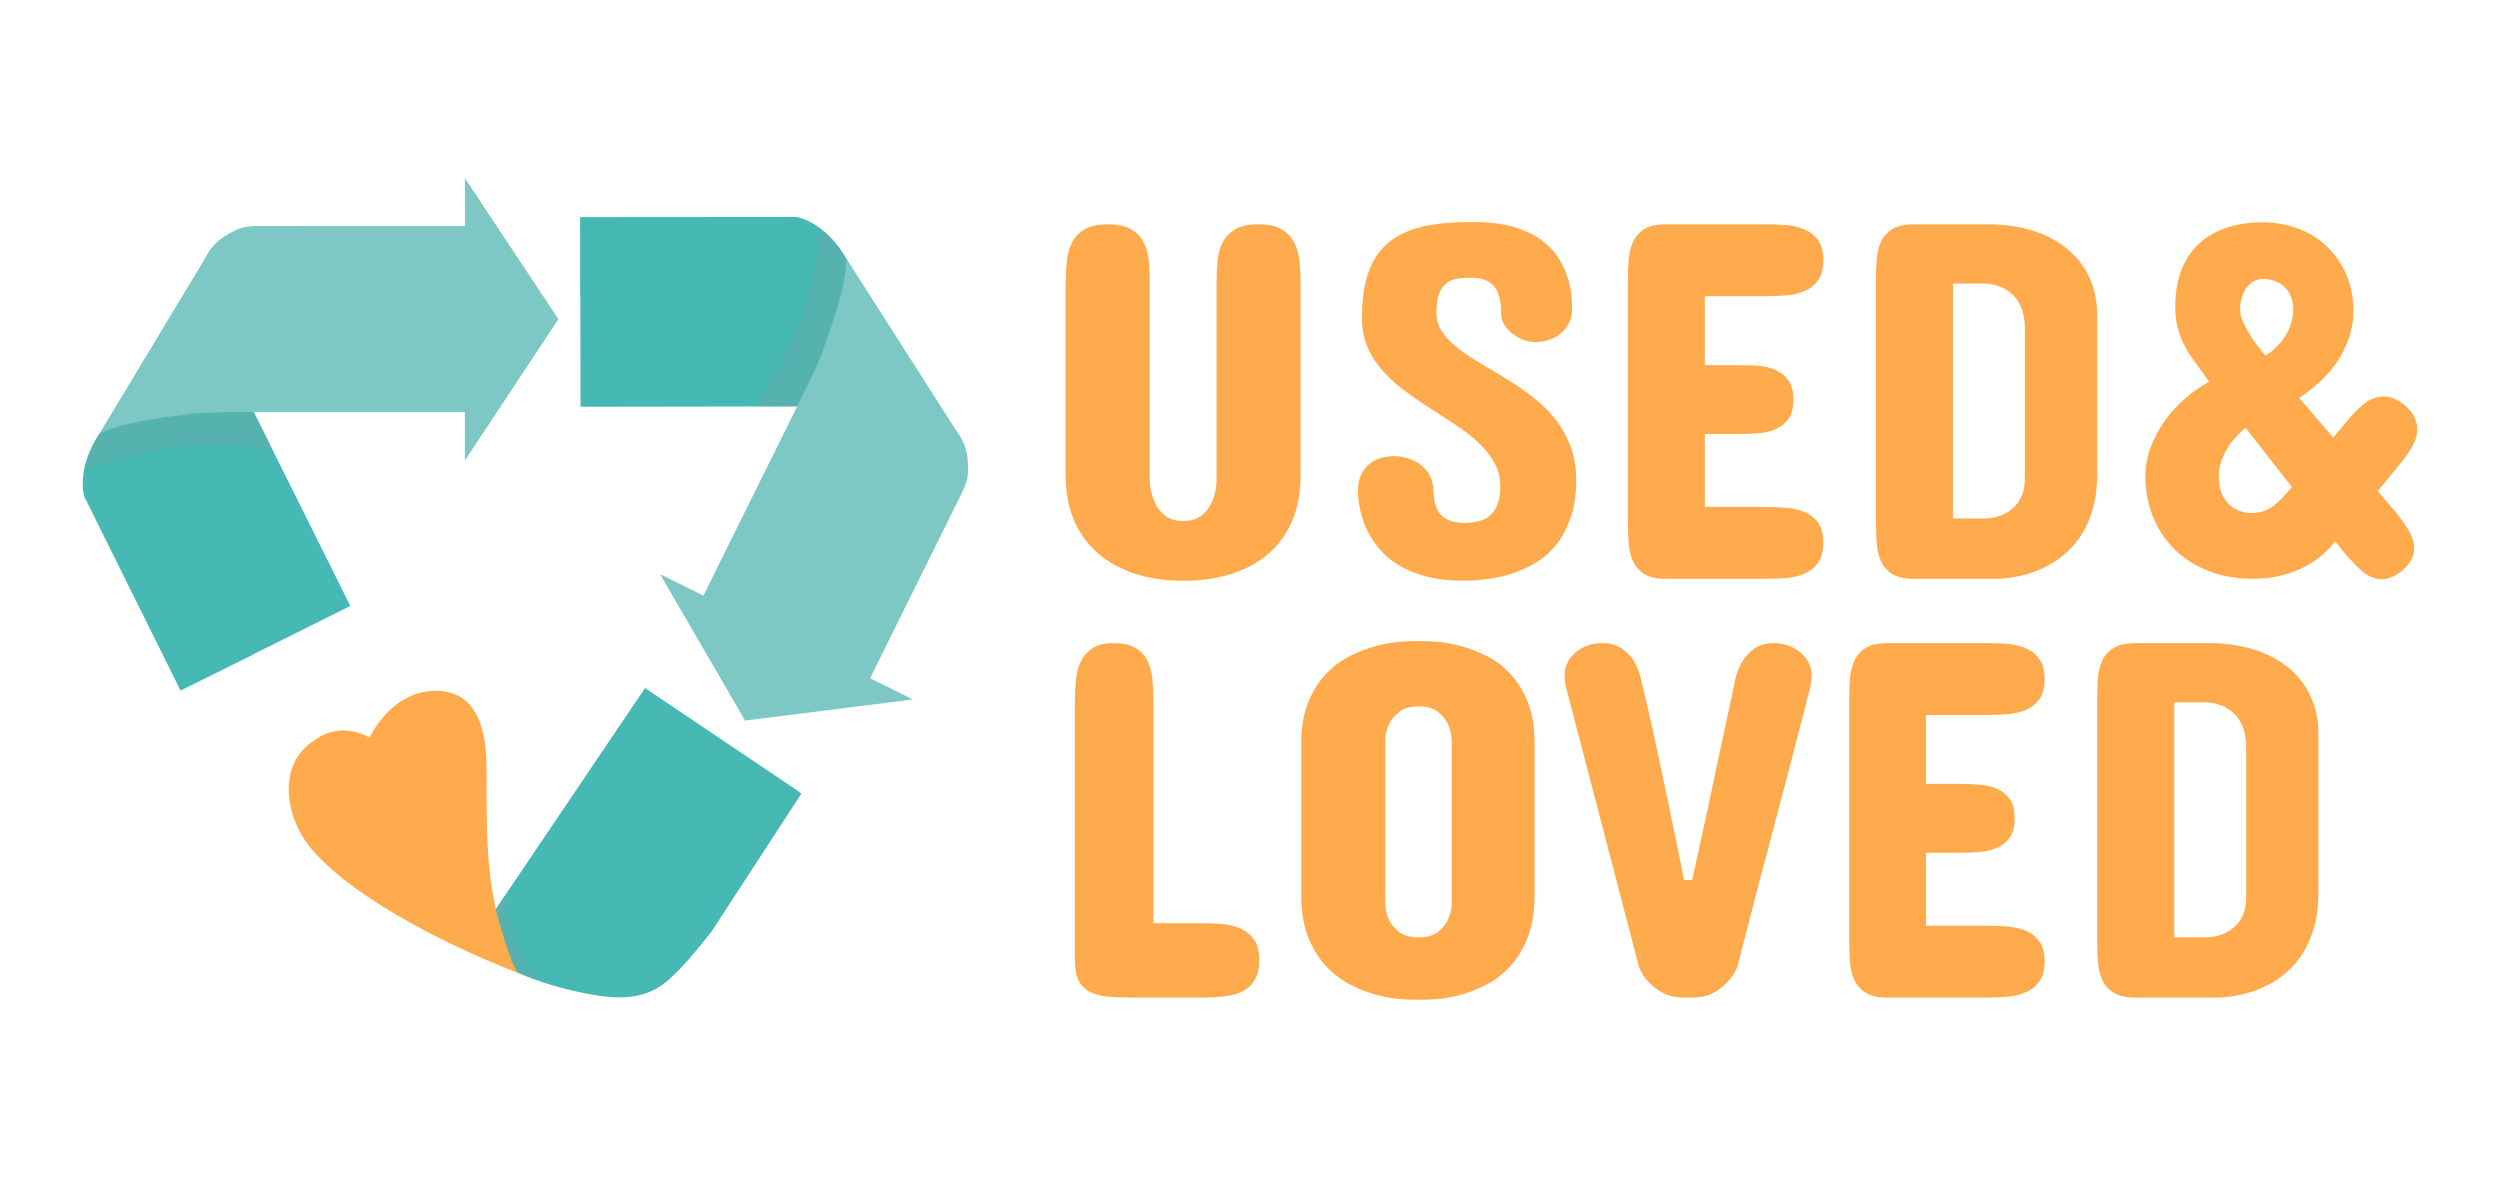
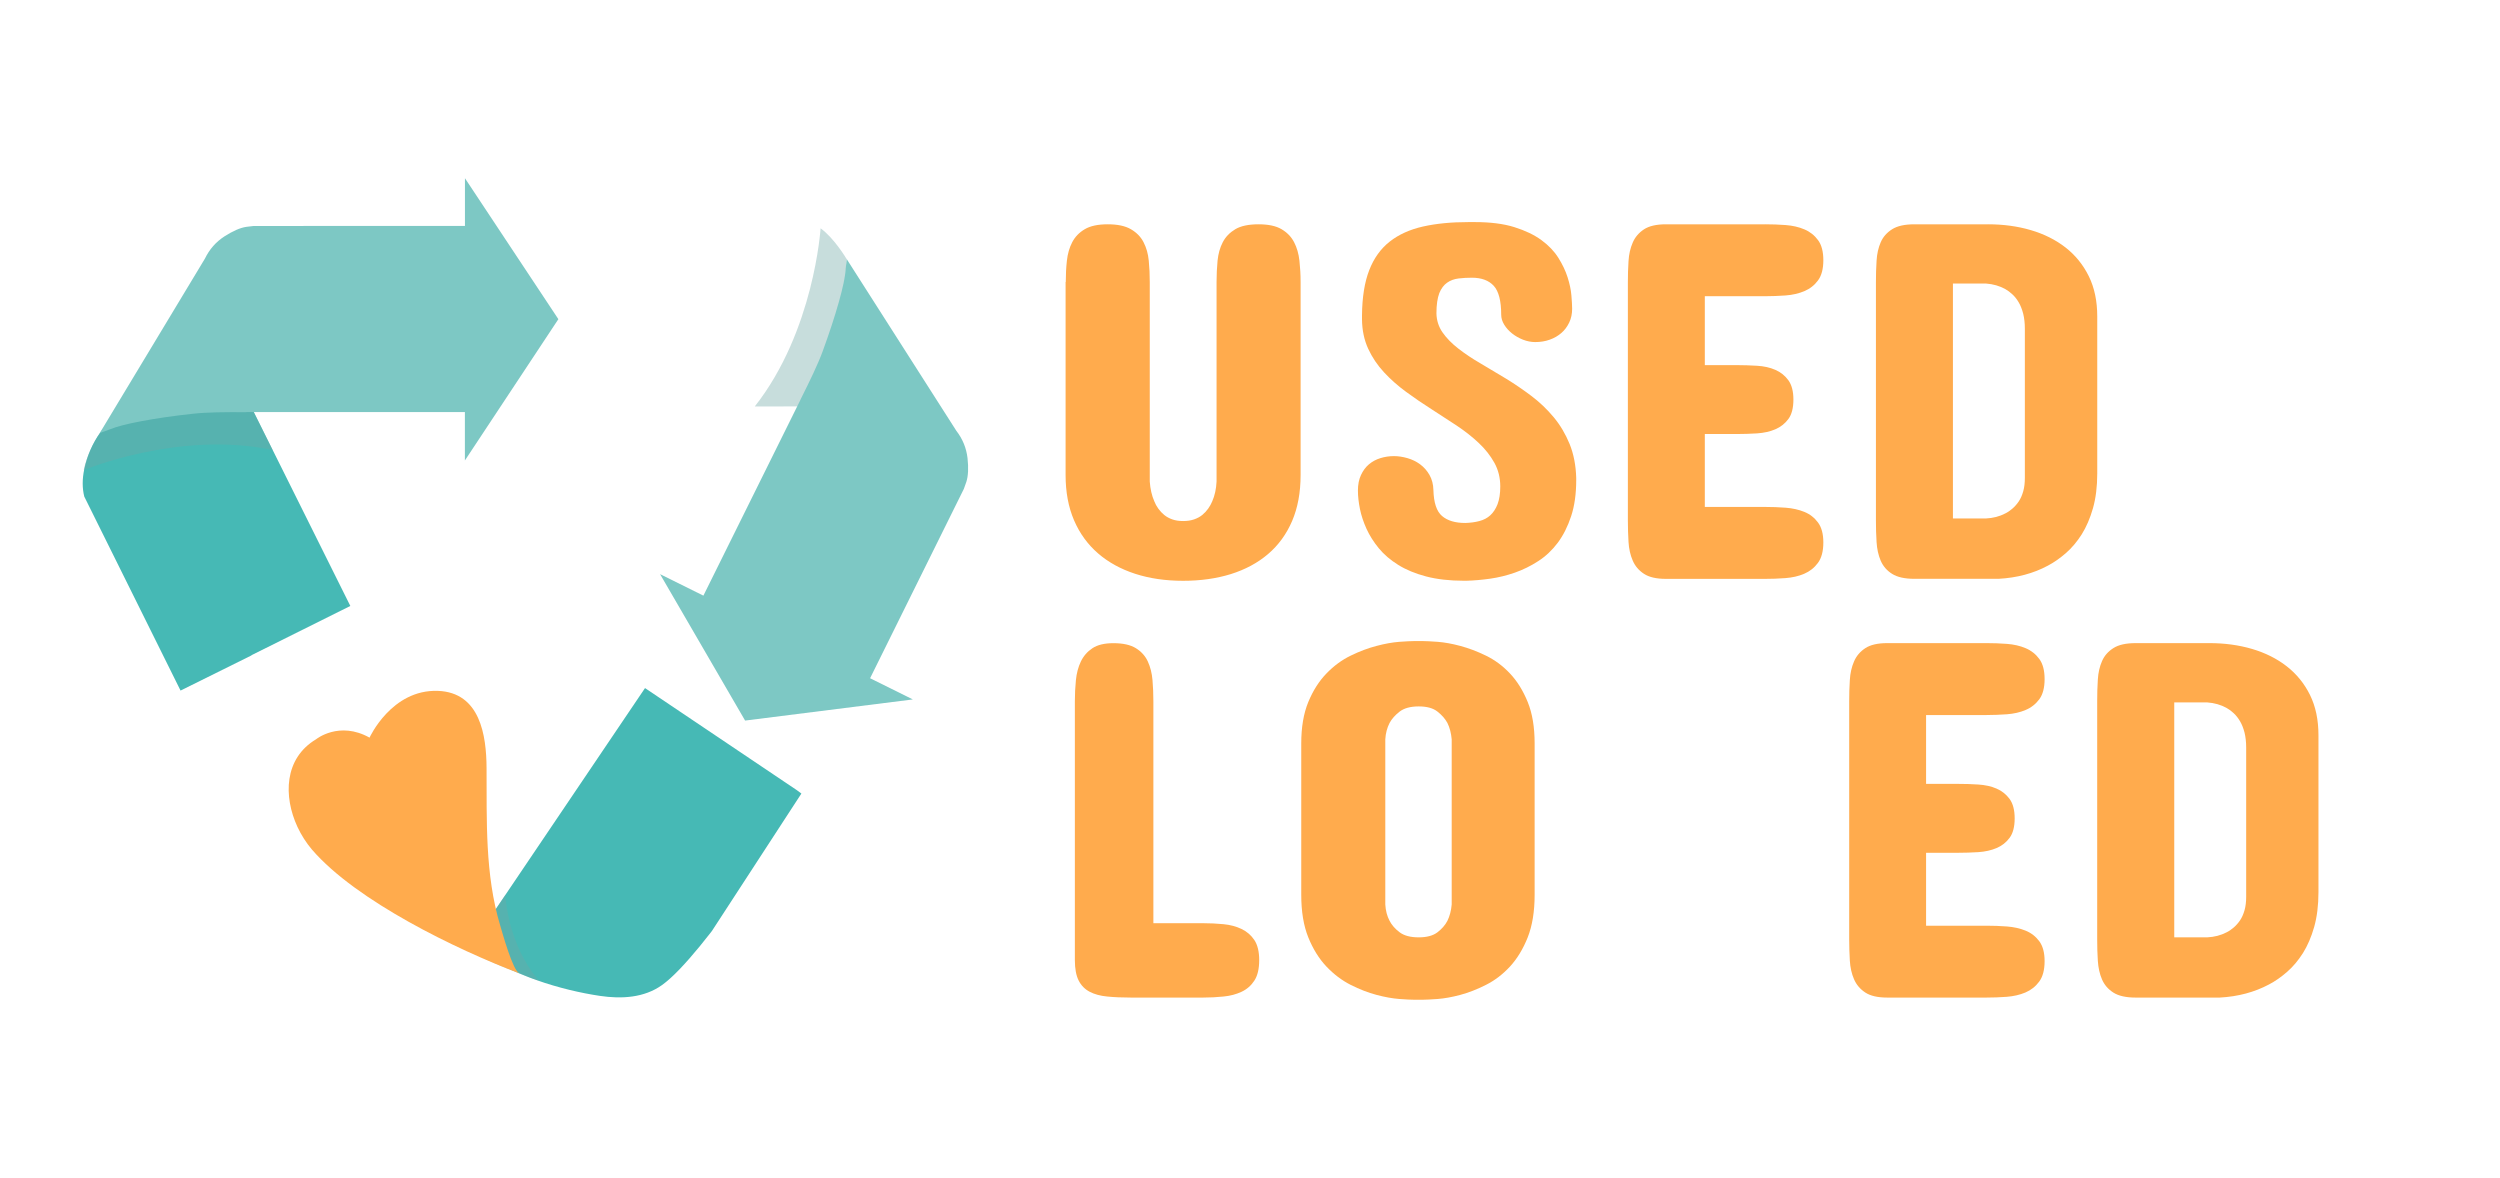
<svg xmlns="http://www.w3.org/2000/svg" xmlns:xlink="http://www.w3.org/1999/xlink" enable-background="new 0 0 429.24 202.24" version="1.1" viewBox="0 0 429.24 202.24" xml:space="preserve">
  <style type="text/css">
	.st0{fill:#FFAB4D;}
	.st1{clip-path:url(#a);fill:#46B9B5;}
	.st2{opacity:0.39;fill:#70A7A4;}
	.st3{fill:#46B9B5;}
	.st4{fill:#7DC8C4;}
</style>
  <path class="st0" d="m182.99 48.42c0-1.25 0.06-2.46 0.19-3.65s0.43-2.25 0.91-3.17c0.48-0.93 1.19-1.67 2.15-2.24s2.27-0.85 3.96-0.85c1.68 0 3 0.28 3.98 0.85 0.97 0.57 1.7 1.31 2.17 2.24 0.48 0.93 0.78 1.98 0.89 3.17 0.12 1.19 0.17 2.4 0.17 3.65v34.26c0.09 1.28 0.35 2.41 0.78 3.39 0.17 0.44 0.4 0.86 0.69 1.26 0.29 0.41 0.63 0.77 1.02 1.09s0.85 0.57 1.39 0.76 1.15 0.28 1.85 0.28 1.32-0.09 1.87-0.28 1.02-0.44 1.41-0.76 0.73-0.68 1.02-1.09c0.29-0.4 0.52-0.83 0.7-1.26 0.43-0.98 0.68-2.11 0.74-3.39v-34.26c0-1.25 0.06-2.46 0.17-3.65 0.12-1.19 0.41-2.25 0.89-3.17 0.48-0.93 1.2-1.67 2.15-2.24 0.96-0.57 2.29-0.85 4-0.85 1.68 0 3 0.28 3.96 0.85s1.67 1.31 2.15 2.24 0.78 1.98 0.91 3.17 0.2 2.4 0.2 3.65v33.13c0 3.01-0.49 5.65-1.46 7.91s-2.35 4.15-4.13 5.67-3.91 2.66-6.39 3.44c-2.48 0.77-5.21 1.15-8.2 1.15-3.01 0-5.75-0.4-8.22-1.2-2.46-0.8-4.59-1.96-6.37-3.5s-3.16-3.43-4.13-5.69-1.45-4.85-1.45-7.78v-33.13z" />
  <path class="st0" d="m246.63 53.81c0.03 1.22 0.38 2.31 1.06 3.28s1.58 1.89 2.7 2.76 2.38 1.72 3.8 2.54c1.42 0.83 2.88 1.7 4.37 2.61s2.95 1.91 4.37 2.98 2.7 2.29 3.83 3.65 2.04 2.9 2.74 4.61c0.69 1.71 1.07 3.65 1.13 5.82v0.35c0 2.38-0.29 4.45-0.87 6.21-0.58 1.77-1.35 3.29-2.3 4.57-0.96 1.27-2.07 2.33-3.35 3.15-1.28 0.83-2.62 1.49-4.02 1.98-1.41 0.49-2.83 0.84-4.26 1.04s-2.79 0.32-4.06 0.35h-0.44c-2.46 0-4.62-0.25-6.48-0.74s-3.45-1.15-4.78-1.98-2.44-1.77-3.33-2.85c-0.88-1.07-1.58-2.18-2.11-3.33-0.52-1.15-0.9-2.28-1.13-3.41s-0.35-2.19-0.35-3.18c0-1.02 0.17-1.9 0.52-2.65s0.8-1.37 1.37-1.85 1.22-0.83 1.96-1.06 1.52-0.35 2.33-0.35c0.75 0 1.53 0.12 2.33 0.35s1.52 0.58 2.17 1.06 1.19 1.09 1.61 1.83 0.65 1.6 0.67 2.59c0.06 2.17 0.55 3.66 1.48 4.45 0.93 0.8 2.26 1.2 4 1.2 0.87-0.03 1.67-0.13 2.41-0.33 0.74-0.19 1.37-0.52 1.89-1s0.93-1.11 1.24-1.91c0.3-0.8 0.46-1.8 0.46-3.02 0-1.51-0.34-2.87-1.02-4.09s-1.57-2.35-2.68-3.39c-1.1-1.04-2.36-2.03-3.78-2.98-1.42-0.94-2.87-1.88-4.35-2.83-1.48-0.94-2.92-1.92-4.32-2.95-1.41-1.03-2.68-2.15-3.81-3.37s-2.04-2.57-2.72-4.05-1.04-3.16-1.06-5.04v-0.7c0.03-3.1 0.44-5.68 1.24-7.74s1.97-3.69 3.52-4.91 3.46-2.08 5.72-2.59 4.85-0.76 7.78-0.76h1.13c2.67 0 4.93 0.29 6.78 0.87s3.4 1.32 4.63 2.22 2.2 1.91 2.91 3.04 1.24 2.25 1.59 3.35 0.57 2.13 0.65 3.09c0.08 0.95 0.13 1.72 0.13 2.3 0 0.87-0.16 1.66-0.5 2.37s-0.78 1.31-1.35 1.8c-0.56 0.49-1.23 0.88-2 1.15-0.77 0.28-1.6 0.41-2.5 0.41-0.69 0-1.39-0.14-2.09-0.41-0.7-0.28-1.32-0.63-1.87-1.07s-1-0.93-1.35-1.5-0.52-1.14-0.52-1.72c0-2.38-0.43-4.03-1.28-4.96-0.86-0.93-2.11-1.39-3.76-1.39-0.78 0-1.54 0.04-2.28 0.13s-1.39 0.32-1.96 0.72c-0.56 0.39-1.02 0.99-1.35 1.8-0.32 0.86-0.49 2-0.49 3.48z" />
  <path class="st0" d="m303.06 38.51c1.16 0 2.33 0.04 3.52 0.13s2.26 0.33 3.22 0.74c0.96 0.4 1.74 1.02 2.35 1.85 0.61 0.82 0.91 1.98 0.91 3.45 0 1.48-0.3 2.63-0.91 3.46-0.6 0.82-1.39 1.44-2.35 1.85-0.96 0.4-2.03 0.65-3.22 0.74-1.19 0.08-2.36 0.13-3.52 0.13h-10.35v11.83h5.47c1.16 0 2.33 0.04 3.5 0.11s2.22 0.3 3.13 0.7c0.91 0.39 1.66 0.99 2.24 1.78 0.58 0.8 0.87 1.91 0.87 3.32 0 1.45-0.29 2.57-0.87 3.35s-1.33 1.37-2.24 1.76-1.96 0.62-3.13 0.7c-1.17 0.07-2.34 0.11-3.5 0.11h-5.47v12.52h10.35c1.16 0 2.33 0.04 3.52 0.13s2.26 0.33 3.22 0.72 1.74 1 2.35 1.83 0.91 1.96 0.91 3.41c0 1.51-0.31 2.68-0.93 3.52s-1.41 1.46-2.37 1.87-2.03 0.65-3.22 0.74-2.35 0.13-3.48 0.13h-17.04c-1.62 0-2.88-0.29-3.76-0.87-0.89-0.58-1.53-1.34-1.93-2.28-0.41-0.94-0.65-2.01-0.72-3.2s-0.11-2.4-0.11-3.65v-40.89c0-1.25 0.03-2.46 0.11-3.65 0.07-1.19 0.31-2.25 0.72-3.19 0.4-0.94 1.05-1.7 1.93-2.28s2.14-0.87 3.76-0.87h17.04z" />
  <path class="st0" d="m341.31 38.51c2.63 0 5.09 0.33 7.37 1s4.26 1.66 5.96 2.98c1.69 1.32 3.03 2.97 4 4.94s1.45 4.27 1.45 6.91v26.95c0 2.26-0.25 4.26-0.74 5.98s-1.14 3.22-1.93 4.48c-0.8 1.26-1.7 2.33-2.72 3.22-1.02 0.88-2.04 1.6-3.09 2.15-2.49 1.34-5.32 2.09-8.48 2.26h-14.43c-1.65 0-2.93-0.28-3.83-0.85-0.9-0.56-1.55-1.32-1.96-2.26-0.4-0.94-0.64-2.01-0.71-3.2-0.08-1.19-0.11-2.42-0.11-3.69v-40.96c0-1.25 0.03-2.46 0.11-3.65 0.07-1.19 0.31-2.25 0.71-3.17 0.4-0.93 1.06-1.67 1.96-2.24s2.17-0.85 3.83-0.85h12.61zm-6 10.17v40.34h5.65c1.25-0.06 2.36-0.35 3.35-0.87 0.41-0.2 0.81-0.48 1.22-0.83 0.4-0.35 0.77-0.76 1.09-1.24s0.57-1.05 0.76-1.72 0.28-1.43 0.28-2.3v-25.64c0-0.96-0.1-1.81-0.28-2.54-0.19-0.74-0.44-1.39-0.76-1.94s-0.68-1.01-1.09-1.39-0.81-0.68-1.22-0.91c-0.99-0.55-2.1-0.87-3.35-0.96h-5.65z" />
-   <path class="st0" d="m373.48 52.59c0-2.11 0.31-4.06 0.93-5.85 0.62-1.78 1.56-3.3 2.8-4.56 1.25-1.26 2.81-2.25 4.7-2.95 1.88-0.71 4.08-1.06 6.61-1.06 2.12 0 4.12 0.36 6.02 1.06 1.9 0.71 3.55 1.73 4.95 3.06 1.41 1.33 2.52 2.94 3.35 4.83s1.24 4 1.24 6.35c0 2.52-0.72 5.06-2.15 7.61s-3.82 4.97-7.15 7.26l5.82 6.78 2.26-2.7c0.96-1.19 1.96-2.21 3.02-3.07 1.06-0.85 2.2-1.28 3.41-1.28 1.13 0 2.32 0.49 3.57 1.48 0.78 0.7 1.34 1.38 1.67 2.04 0.34 0.67 0.5 1.35 0.5 2.04 0 1.1-0.32 2.17-0.96 3.22s-1.39 2.09-2.26 3.13l-3.57 4.35 3.05 3.56c0.87 1.04 1.62 2.1 2.26 3.18 0.64 1.07 0.96 2.13 0.96 3.17 0 0.61-0.17 1.24-0.52 1.89s-0.87 1.27-1.57 1.85c-0.58 0.49-1.17 0.86-1.78 1.11s-1.21 0.37-1.78 0.37c-1.13 0-2.29-0.52-3.48-1.56s-2.67-2.69-4.44-4.96c-0.64 0.84-1.41 1.66-2.33 2.44-0.91 0.78-1.96 1.47-3.15 2.06s-2.5 1.07-3.93 1.41c-1.44 0.35-2.99 0.52-4.67 0.52-2.93 0-5.54-0.46-7.82-1.39-2.29-0.93-4.23-2.19-5.8-3.78-1.58-1.6-2.79-3.46-3.63-5.61s-1.26-4.43-1.26-6.87c0-1.65 0.3-3.28 0.89-4.87s1.39-3.1 2.39-4.52 2.16-2.71 3.5-3.87c1.33-1.16 2.72-2.13 4.17-2.91-0.7-1.04-1.39-2.01-2.09-2.91-0.69-0.9-1.32-1.83-1.87-2.8s-1-2.03-1.35-3.2c-0.34-1.17-0.51-2.51-0.51-4.05zm12.08 20.87c-0.58 0.47-1.15 1-1.7 1.61s-1.04 1.28-1.48 2c-0.43 0.72-0.78 1.48-1.04 2.26s-0.39 1.58-0.39 2.39c0 1.27 0.19 2.32 0.56 3.13 0.38 0.81 0.85 1.46 1.41 1.94s1.17 0.81 1.8 1c0.64 0.19 1.2 0.28 1.69 0.28 0.81 0 1.52-0.09 2.13-0.28s1.17-0.47 1.69-0.85 1.04-0.84 1.56-1.39 1.1-1.19 1.74-1.91l-7.97-10.18zm2.96-25.56c-0.64 0-1.19 0.15-1.67 0.45-0.47 0.31-0.88 0.7-1.21 1.18s-0.59 1.02-0.76 1.63c-0.18 0.61-0.26 1.23-0.26 1.87 0 0.18 0.02 0.44 0.06 0.81 0.04 0.36 0.2 0.86 0.48 1.5 0.27 0.64 0.7 1.42 1.28 2.35s1.42 2.04 2.52 3.35c0.78-0.46 1.47-1.01 2.06-1.63 0.6-0.62 1.1-1.28 1.5-1.98s0.71-1.41 0.91-2.15 0.31-1.46 0.31-2.15c0-0.72-0.11-1.4-0.33-2.02s-0.54-1.17-0.98-1.65c-0.43-0.48-0.98-0.85-1.63-1.13-0.65-0.3-1.41-0.43-2.28-0.43z" />
  <path class="st0" d="m184.55 120.42c0-1.25 0.06-2.46 0.18-3.65s0.4-2.25 0.85-3.19 1.11-1.7 1.98-2.28 2.07-0.87 3.61-0.87c1.65 0 2.94 0.29 3.87 0.87s1.61 1.34 2.04 2.28 0.7 2.01 0.8 3.19c0.1 1.19 0.15 2.41 0.15 3.65v38.09h8.52c1.19 0 2.37 0.06 3.52 0.17 1.16 0.11 2.2 0.39 3.11 0.83 0.91 0.43 1.64 1.07 2.2 1.91 0.55 0.84 0.82 1.99 0.82 3.43 0 1.48-0.27 2.65-0.82 3.5s-1.28 1.5-2.2 1.93c-0.91 0.43-1.95 0.71-3.11 0.82-1.16 0.12-2.33 0.18-3.52 0.18h-12.35c-1.54 0-2.9-0.06-4.09-0.18-1.19-0.11-2.2-0.39-3.02-0.82-0.83-0.44-1.46-1.08-1.89-1.93-0.43-0.86-0.65-2.02-0.65-3.5v-44.43z" />
  <path class="st0" d="m223.42 127.64c0-2.78 0.4-5.15 1.21-7.11s1.85-3.59 3.11-4.89c1.26-1.31 2.65-2.33 4.17-3.07s3-1.3 4.44-1.67c1.43-0.38 2.73-0.61 3.89-0.7 1.16-0.08 2.01-0.13 2.57-0.13h1.48c0.55 0 1.41 0.05 2.56 0.13 1.16 0.09 2.45 0.32 3.87 0.7s2.89 0.93 4.41 1.67 2.9 1.76 4.13 3.07c1.23 1.3 2.24 2.93 3.04 4.89s1.19 4.33 1.19 7.11v26c0 2.87-0.4 5.3-1.19 7.31-0.8 2-1.81 3.66-3.04 5-1.23 1.33-2.61 2.39-4.13 3.15-1.52 0.77-2.99 1.34-4.41 1.72s-2.71 0.61-3.87 0.7c-1.16 0.08-2.01 0.13-2.56 0.13h-1.48c-0.55 0-1.41-0.04-2.57-0.13s-2.46-0.32-3.89-0.7c-1.44-0.38-2.91-0.95-4.44-1.72-1.52-0.77-2.91-1.82-4.17-3.15s-2.3-3-3.11-5-1.21-4.44-1.21-7.31v-26zm14.43 27.65c0.06 1.07 0.31 2.01 0.74 2.82 0.37 0.72 0.95 1.38 1.72 1.96s1.86 0.87 3.28 0.87c1.39 0 2.46-0.29 3.22-0.87 0.75-0.58 1.32-1.23 1.7-1.96 0.4-0.81 0.65-1.75 0.74-2.82v-28.35c-0.09-1.04-0.33-1.99-0.74-2.82-0.38-0.7-0.94-1.34-1.7-1.94-0.75-0.6-1.83-0.89-3.22-0.89-1.42 0-2.51 0.3-3.28 0.89-0.77 0.6-1.34 1.24-1.72 1.94-0.43 0.84-0.68 1.78-0.74 2.82v28.35z" />
-   <path class="st0" d="m304.62 110.42c0.84 0 1.65 0.14 2.44 0.43 0.78 0.29 1.47 0.68 2.06 1.17 0.6 0.49 1.07 1.08 1.41 1.76 0.35 0.68 0.52 1.41 0.52 2.2 0 0.38-0.02 0.73-0.07 1.06-0.04 0.34-0.1 0.63-0.15 0.89-0.09 0.32-0.16 0.6-0.21 0.82-1.97 7.74-4.03 15.63-6.17 23.68-2.15 8.04-4.2 15.92-6.17 23.63-0.43 0.98-1.02 1.86-1.74 2.61-0.61 0.67-1.4 1.27-2.37 1.8-0.97 0.54-2.18 0.81-3.63 0.81h-1.39c-1.45 0-2.66-0.27-3.65-0.81s-1.78-1.14-2.39-1.8c-0.72-0.75-1.29-1.62-1.69-2.61l-12.34-47.3c-0.09-0.23-0.16-0.5-0.22-0.82-0.14-0.58-0.22-1.23-0.22-1.96 0-0.78 0.16-1.52 0.5-2.2 0.33-0.68 0.79-1.27 1.37-1.76s1.26-0.89 2.04-1.17c0.78-0.29 1.62-0.43 2.52-0.43 1.39 0 2.51 0.3 3.37 0.91s1.53 1.29 2.02 2.04c0.55 0.87 0.96 1.85 1.22 2.96 0.34 1.39 0.72 2.96 1.13 4.71 0.41 1.76 0.81 3.57 1.22 5.46 0.4 1.88 0.82 3.8 1.23 5.76 0.42 1.96 0.82 3.85 1.2 5.67 0.9 4.29 1.8 8.68 2.69 13.17h1.39c0.99-4.49 1.94-8.88 2.87-13.17 0.38-1.83 0.78-3.72 1.19-5.67 0.42-1.96 0.83-3.88 1.24-5.76s0.8-3.7 1.17-5.46c0.38-1.75 0.71-3.33 1-4.71 0.29-1.1 0.71-2.09 1.26-2.96 0.49-0.75 1.16-1.43 2-2.04 0.84-0.6 1.96-0.91 3.35-0.91z" />
  <path class="st0" d="m341.05 110.42c1.16 0 2.33 0.04 3.52 0.13s2.26 0.33 3.22 0.74c0.96 0.4 1.74 1.02 2.35 1.85s0.91 1.98 0.91 3.46-0.3 2.63-0.91 3.46c-0.61 0.82-1.39 1.44-2.35 1.84-0.95 0.41-2.03 0.65-3.22 0.74-1.19 0.08-2.36 0.13-3.52 0.13h-10.35v11.82h5.47c1.16 0 2.33 0.03 3.5 0.11s2.22 0.3 3.13 0.7c0.91 0.39 1.66 0.99 2.24 1.78 0.58 0.8 0.87 1.91 0.87 3.33 0 1.45-0.29 2.56-0.87 3.34-0.58 0.79-1.32 1.37-2.24 1.76-0.91 0.39-1.96 0.62-3.13 0.7-1.17 0.07-2.34 0.11-3.5 0.11h-5.47v12.52h10.35c1.16 0 2.33 0.04 3.52 0.13s2.26 0.33 3.22 0.72 1.74 1 2.35 1.82c0.61 0.83 0.91 1.96 0.91 3.41 0 1.51-0.31 2.68-0.93 3.52s-1.41 1.46-2.37 1.87c-0.95 0.4-2.03 0.65-3.21 0.74-1.19 0.09-2.35 0.13-3.48 0.13h-17.04c-1.62 0-2.88-0.29-3.76-0.87s-1.53-1.34-1.93-2.28c-0.41-0.94-0.65-2-0.72-3.2-0.07-1.19-0.11-2.41-0.11-3.65v-40.87c0-1.25 0.03-2.46 0.11-3.65 0.07-1.19 0.31-2.25 0.72-3.19 0.4-0.94 1.05-1.7 1.93-2.28s2.14-0.87 3.76-0.87h17.03z" />
  <path class="st0" d="m379.3 110.42c2.64 0 5.09 0.33 7.37 1 2.27 0.67 4.26 1.66 5.95 2.98s3.03 2.96 4 4.93 1.45 4.27 1.45 6.91v26.95c0 2.26-0.25 4.25-0.74 5.98-0.49 1.72-1.14 3.22-1.93 4.48-0.8 1.26-1.7 2.33-2.72 3.22s-2.04 1.6-3.09 2.15c-2.49 1.33-5.32 2.09-8.48 2.26h-14.41c-1.65 0-2.93-0.28-3.83-0.85s-1.55-1.32-1.96-2.26-0.64-2.01-0.72-3.2-0.11-2.42-0.11-3.69v-40.95c0-1.25 0.03-2.46 0.11-3.65 0.07-1.19 0.31-2.24 0.72-3.17 0.4-0.93 1.06-1.67 1.96-2.24s2.17-0.85 3.83-0.85h12.6zm-5.99 10.17v40.35h5.65c1.24-0.06 2.36-0.35 3.35-0.87 0.41-0.2 0.81-0.48 1.22-0.83 0.4-0.35 0.77-0.76 1.09-1.24s0.57-1.05 0.76-1.72 0.28-1.43 0.28-2.3v-25.65c0-0.96-0.1-1.8-0.28-2.54-0.19-0.74-0.44-1.38-0.76-1.93s-0.68-1.01-1.09-1.39c-0.4-0.38-0.81-0.68-1.22-0.91-0.99-0.55-2.1-0.87-3.35-0.96h-5.65z" />
  <defs>
    <path id="b" d="m110.42 117.92 26.41 17.76 1.53 1.14c-2.74 3.83-17.57 27.22-24.68 32.3-3.08 2.21-6.97 2.42-10.67 1.87-6.66-0.99-15.52-3.62-20.84-7.95-1.62-1.32-1.66-3.2-2.7-4.34 2.96-3.46 17.16-20.11 30.95-40.78" />
  </defs>
  <clipPath id="a">
    <use xlink:href="#b" />
  </clipPath>
  <path class="st1" d="m116.41 168.79 21.42-32.9-11.68-7.69c-0.09-0.05-0.19-0.09-0.28-0.15l-15-10.09-28.98 42.92c0.54 0.62 1.35 1.59 2.46 2.9 1.82 2.16 3.11 3.62 3.88 4.35 0.77 0.74 1.98 1.83 3.62 3.26s3.21 2.46 4.71 3.08 3.08 1.05 4.75 1.27c2.31 0.25 4.62 0.01 6.93-0.73 1.63-0.51 7.57-6.3 8.17-6.22z" />
  <path class="st2" d="m86.76 153.67-4.87 7.22 1.47 3.81 2.77 1.21 2.41 0.97 2.03 0.82 2.05 0.75c-0.01 0-5.09-5.17-5.86-14.78z" />
  <path class="st0" d="m51.07 141.97c-2.42-5.23-2.31-11.75 3.2-15.04 0 0 3.94-3.21 9.18-0.28 0 0 3.77-8.31 11.73-8.03 7.28 0.26 8.33 7.68 8.36 13.22 0.05 9.06-0.29 18.27 2.34 27.06 0.35 1.16 2.17 7.8 3.29 8.22-10.77-4.08-27.98-12.4-35.6-21.24-0.98-1.15-1.83-2.48-2.5-3.91z" />
  <path class="st3" d="m60.15 104.04-19.67-39.51c-0.67 0.14-2.14 0.43-4.45 0.85-2.78 0.51-4.68 0.92-5.7 1.22-1.02 0.31-2.56 0.82-4.62 1.53-2.05 0.72-3.72 1.57-5.01 2.57-1.28 1-2.43 2.17-3.45 3.51-1.36 1.88-2.29 4.01-2.79 6.38-0.35 1.68-0.35 3.23 0.01 4.67l16.53 33.31 12.06-5.98c0.09-0.06 0.17-0.12 0.27-0.17l16.82-8.38z" />
  <path class="st2" d="m43.51 70.63c-0.95-0.1-14.57-1.5-26.38 3.72 0 0-2.26 3.47-2.75 6.37 0 0 16.3-6.85 32.43-3.46l-3.3-6.63z" />
  <path class="st4" d="m95.87 54.8-16.04-24.2v8.19l-36.28 0.01-1.27 0.15c-1.05 0.16-2.3 0.71-3.75 1.64-1.45 0.94-2.57 2.21-3.35 3.82l-18.05 29.94 1.73-0.63c1.13-0.47 2.96-0.95 5.49-1.42 2.54-0.48 5.45-0.9 8.76-1.26 2.46-0.27 5.57-0.29 9.02-0.27 0.05-0.01 0.19-0.02 0.25-0.02h37.44v8.31l16.05-24.26z" />
-   <path class="st3" d="m99.67 69.84 44.13-0.07c0.17-0.66 0.57-2.11 1.21-4.37 0.78-2.72 1.25-4.6 1.44-5.65 0.18-1.05 0.4-2.66 0.68-4.82 0.27-2.16 0.24-4.03-0.08-5.63-0.32-1.59-0.86-3.14-1.61-4.64-1.08-2.06-2.57-3.84-4.48-5.34-1.35-1.06-2.74-1.75-4.18-2.07l-37.18 0.03 0.01 13.46c0.01 0.1 0.03 0.21 0.03 0.32l0.03 18.78z" />
  <path class="st2" d="m136.99 69.78c0.51-0.8 7.81-12.38 8.38-25.29 0 0-2.1-3.57-4.48-5.29 0 0-1.1 17.64-11.3 30.59l7.4-0.01z" />
  <path class="st4" d="m166.12 78.65c-0.2-1.72-0.84-3.29-1.93-4.7l-18.81-29.46-0.2 1.84c-0.07 1.22-0.46 3.07-1.16 5.55s-1.62 5.29-2.76 8.41c-0.85 2.32-2.22 5.12-3.76 8.2-0.01 0.05-0.07 0.18-0.1 0.23l-16.63 33.55-7.44-3.69 14.6 25.14 28.8-3.63-7.34-3.64 16.1-32.51 0.43-1.21c0.32-1 0.39-2.36 0.2-4.08z" />
</svg>